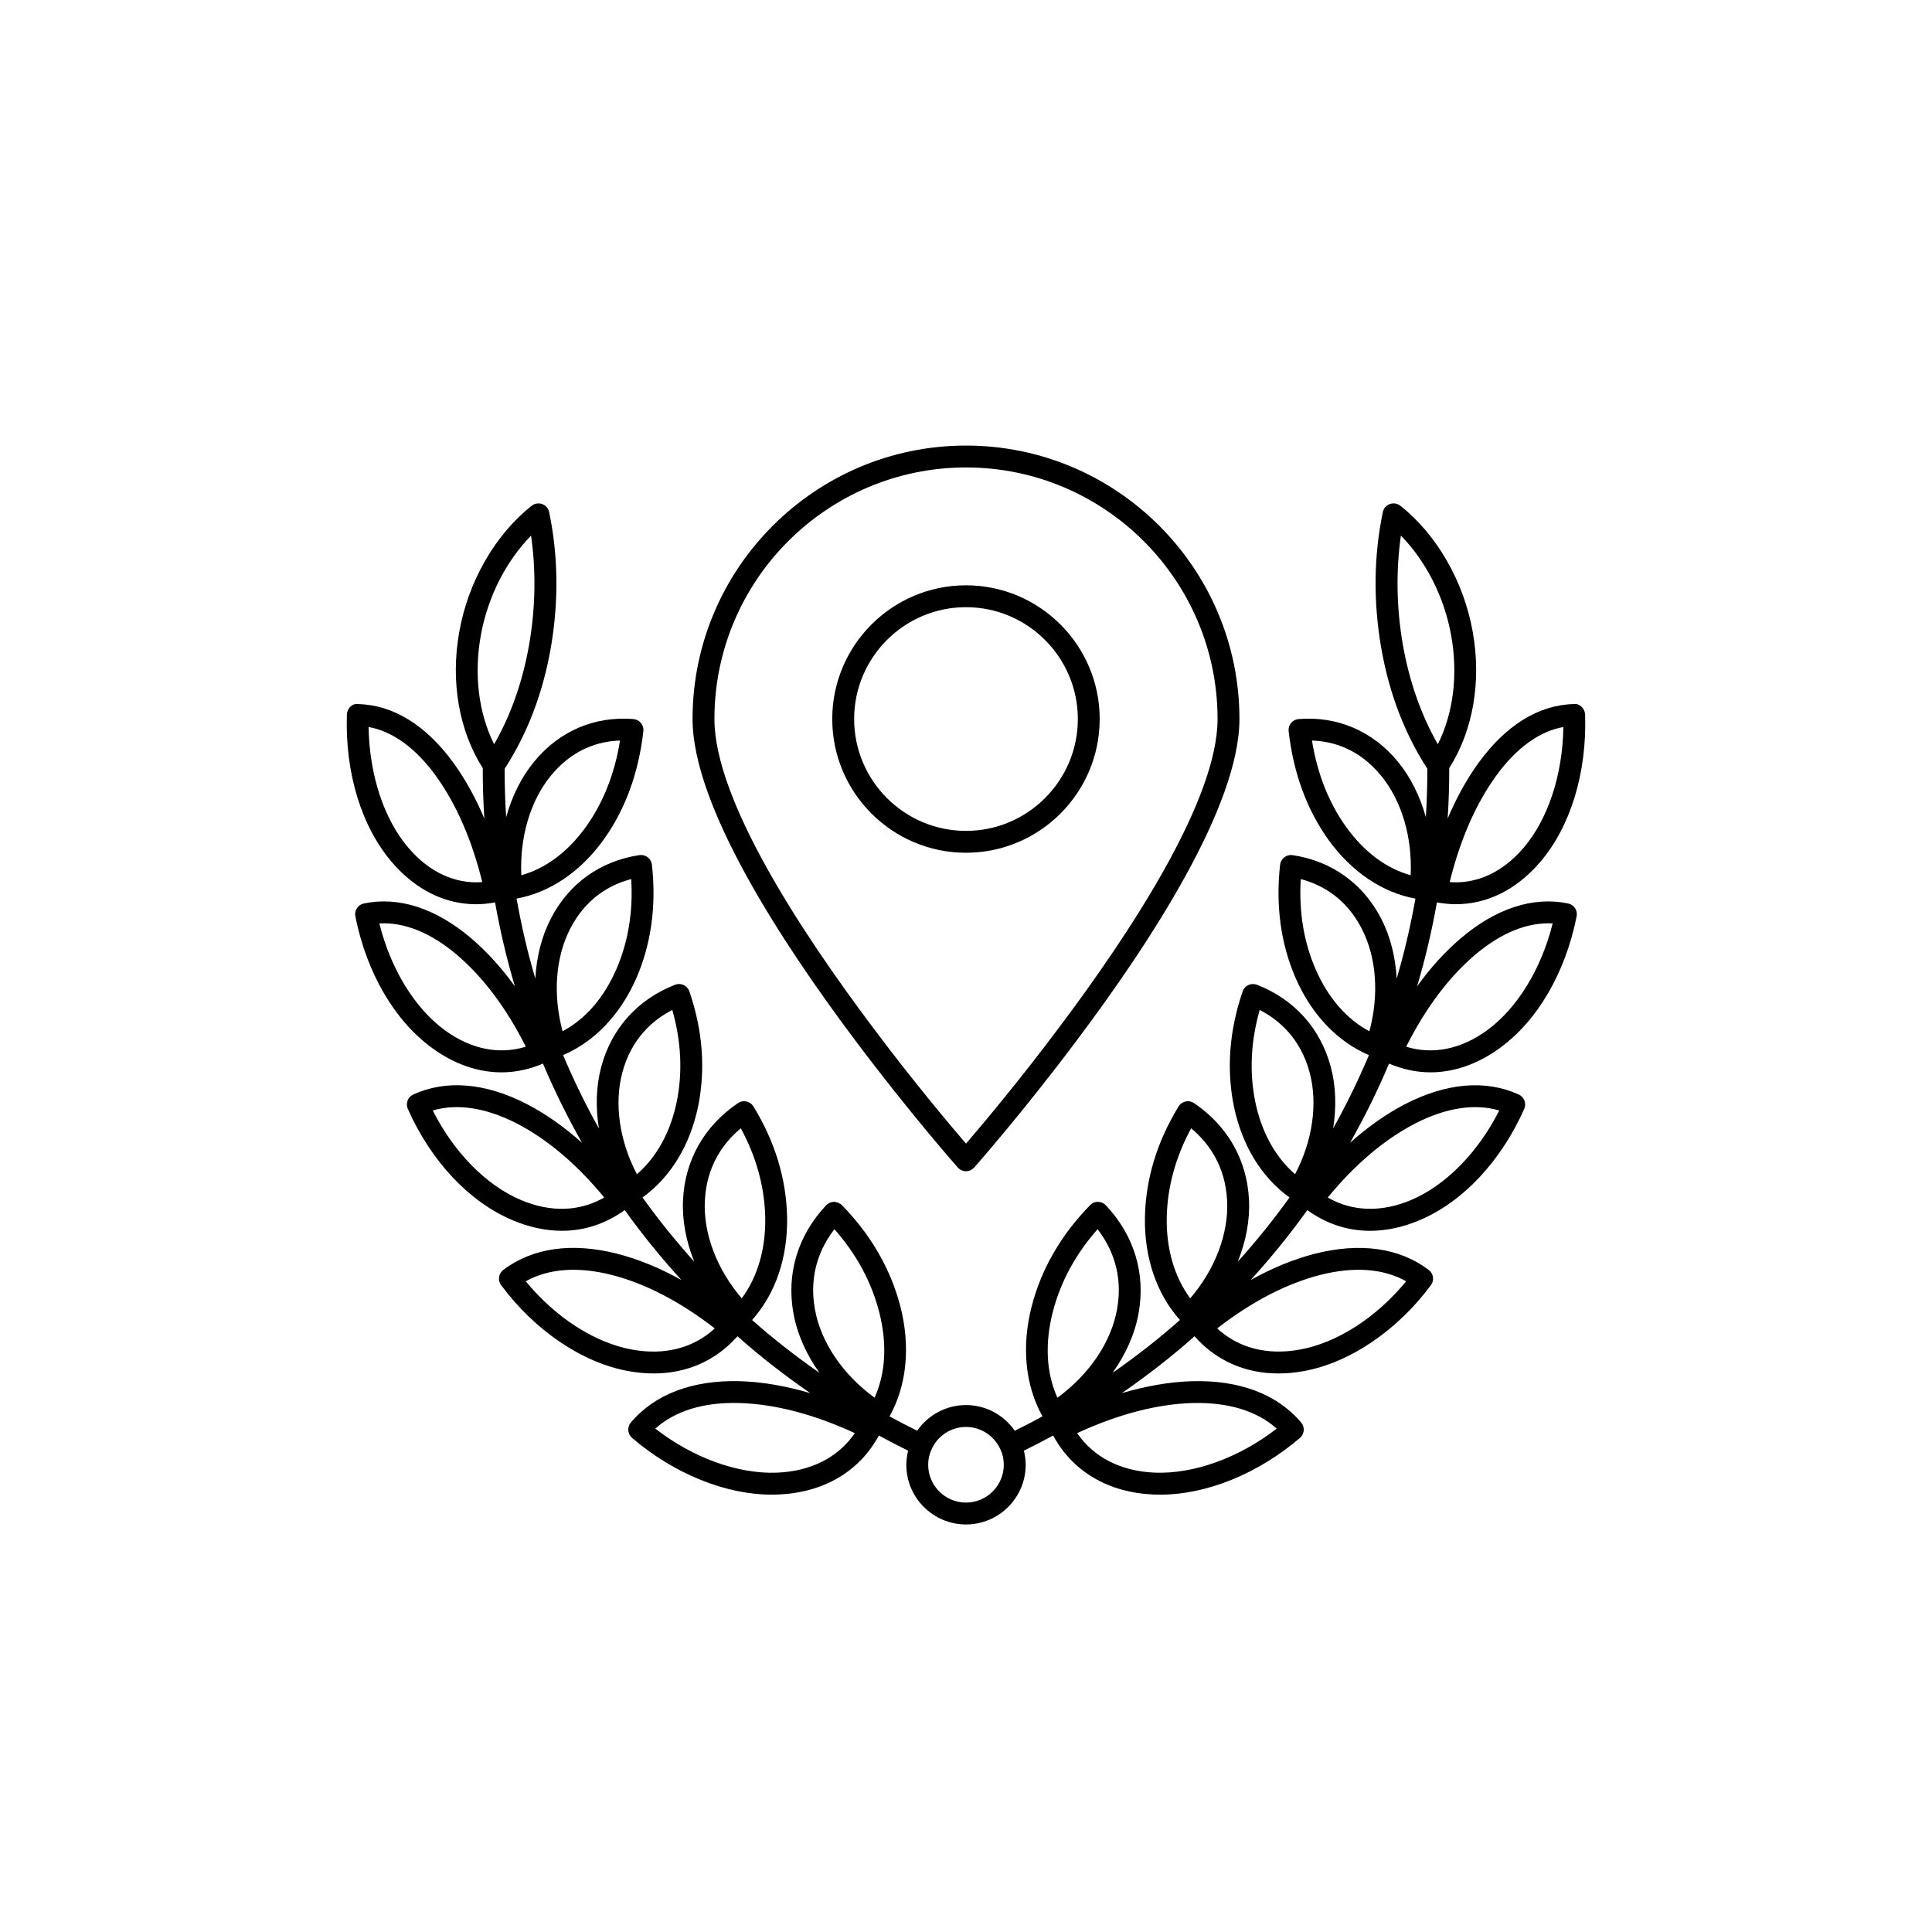
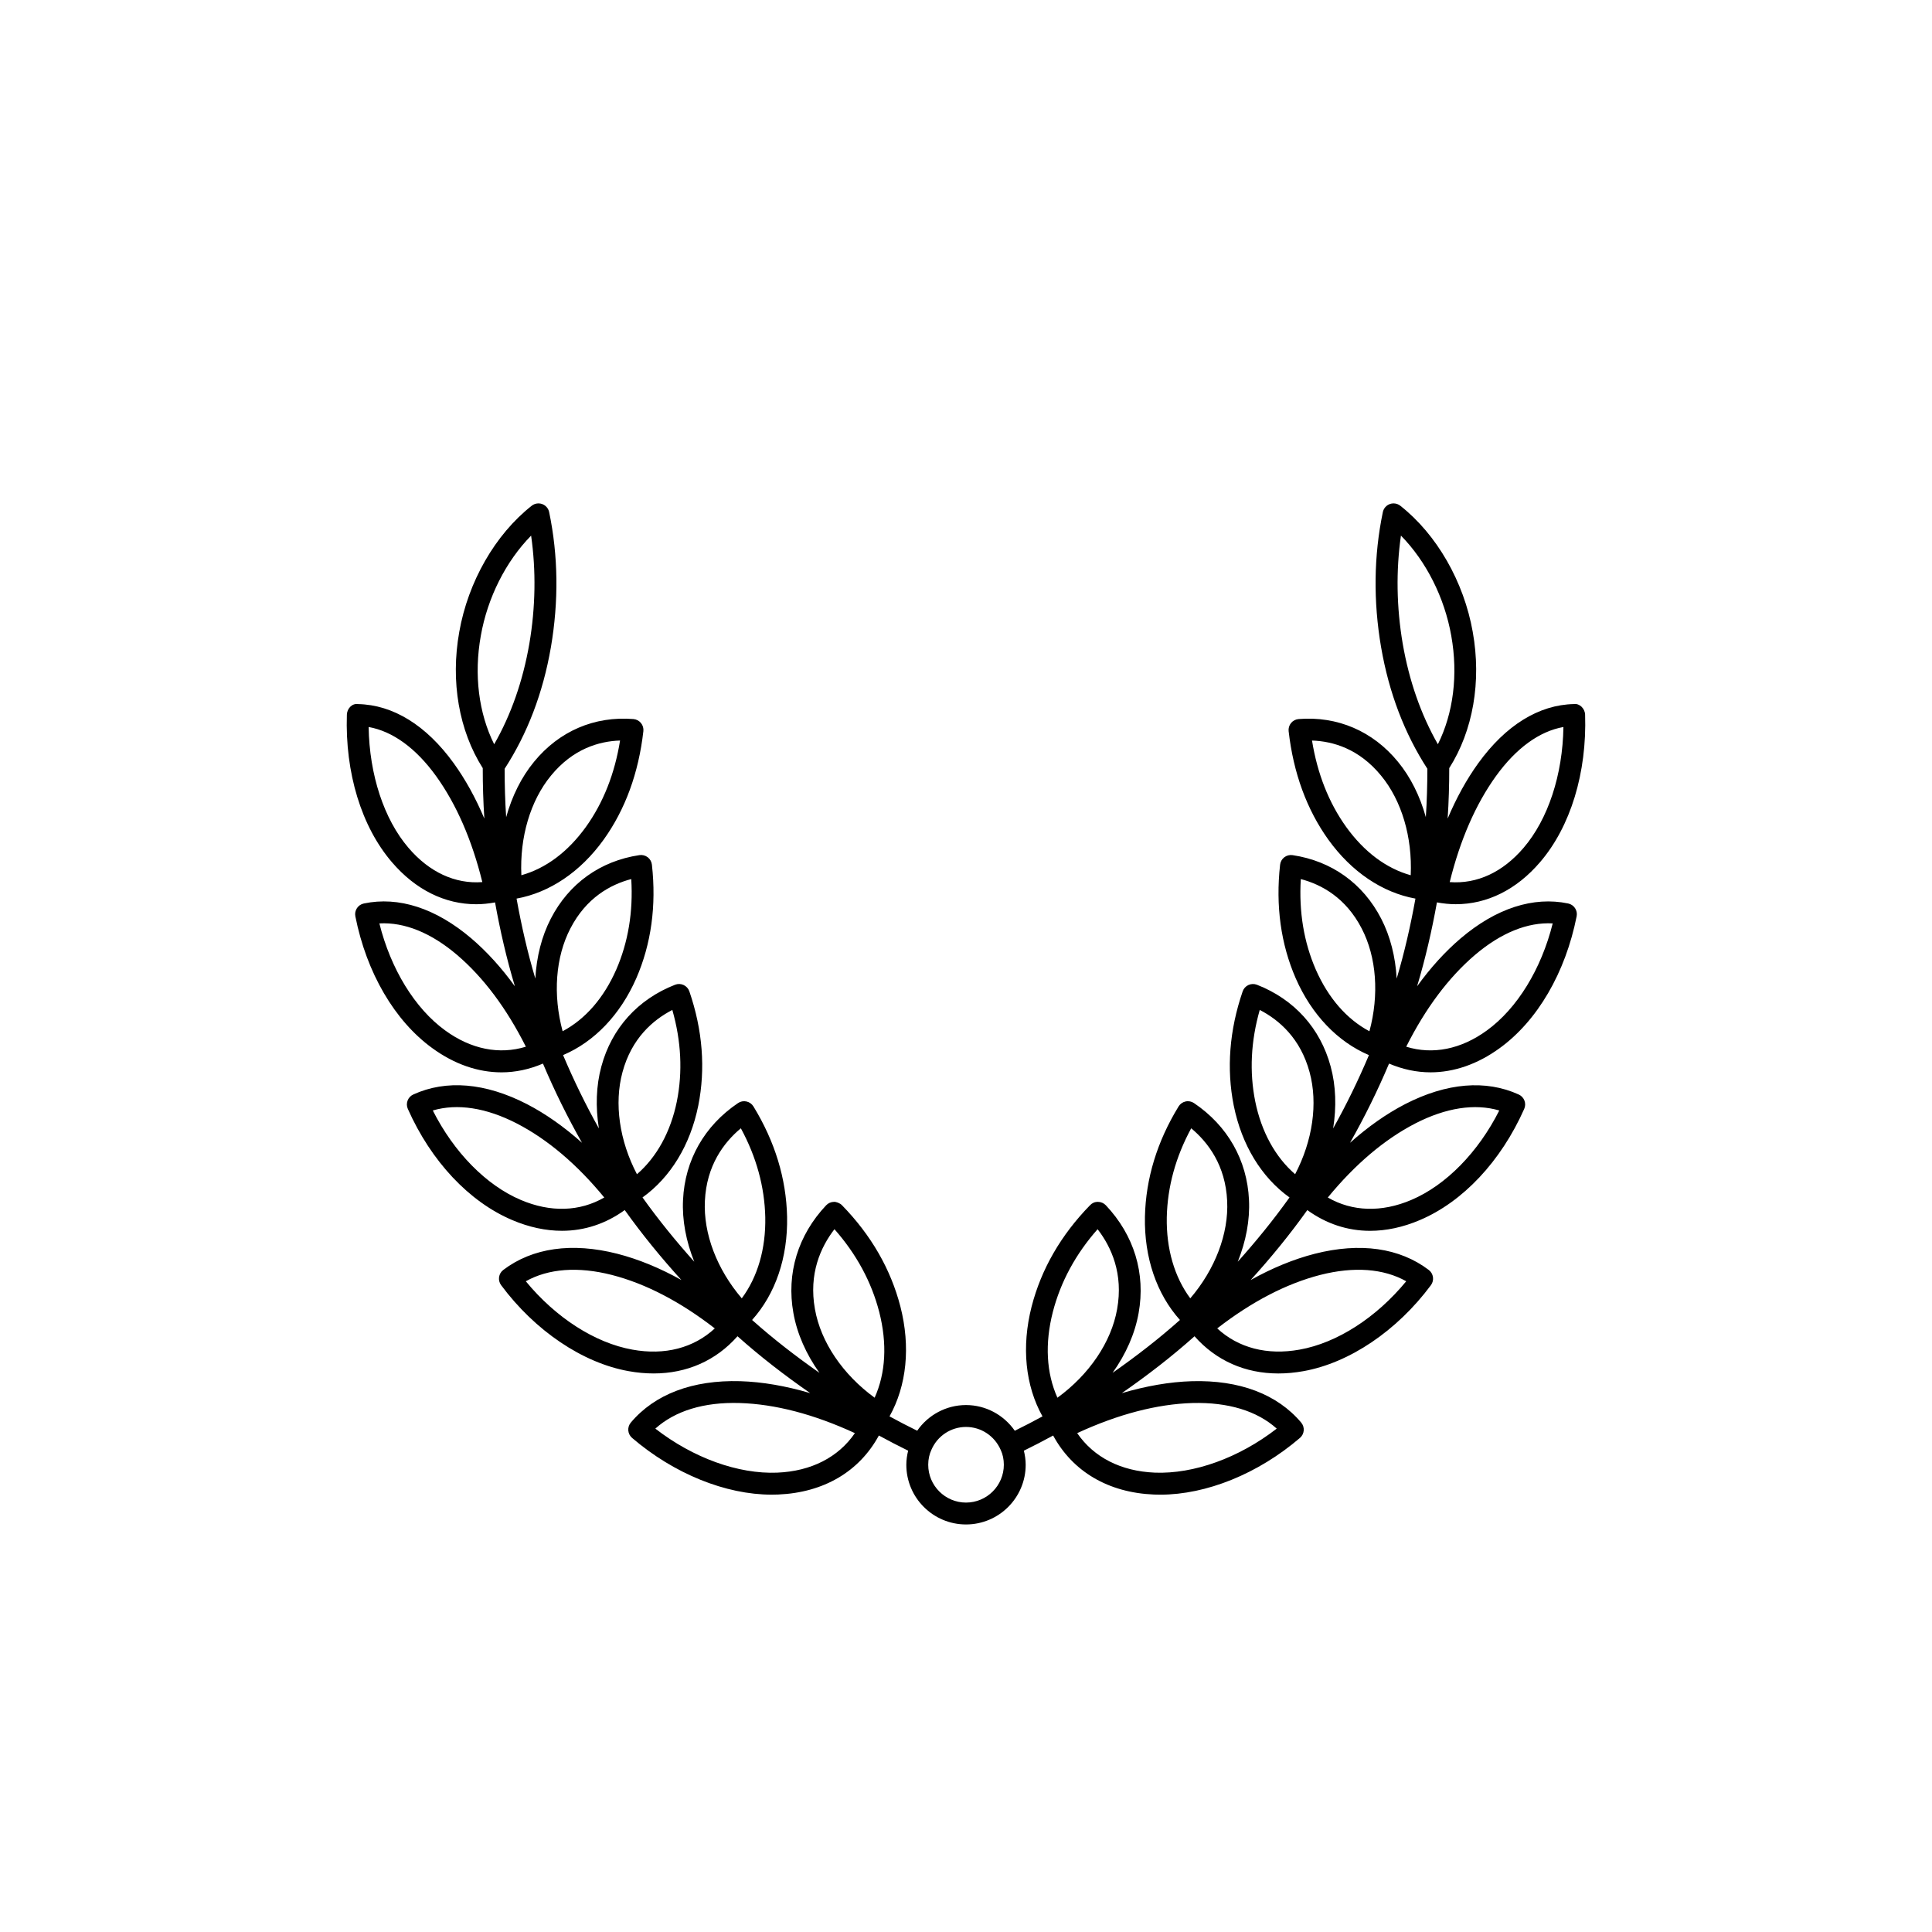
<svg xmlns="http://www.w3.org/2000/svg" fill="#000000" width="800px" height="800px" version="1.1" viewBox="144 144 512 512">
  <g>
-     <path d="m397.83 453.41c0.547 0.621 1.336 0.977 2.168 0.977 0.828 0 1.617-0.355 2.168-0.977 0.129-0.145 12.84-14.527 27.203-33.719 19.656-26.168 43.094-62.184 43.094-85.145 0-39.957-32.508-72.465-72.465-72.465s-72.465 32.512-72.465 72.465c0 22.961 23.438 58.973 43.094 85.141 14.363 19.195 27.074 33.578 27.203 33.723zm2.168-185.53c36.762 0 66.668 29.906 66.668 66.668 0 21.359-22.801 56.199-41.938 81.668-10.734 14.348-20.527 25.969-24.73 30.855-4.203-4.887-13.996-16.508-24.734-30.859-19.133-25.465-41.934-60.305-41.934-81.664-0.004-36.762 29.902-66.668 66.668-66.668z" />
-     <path d="m435.43 334.55c0-19.539-15.898-35.438-35.438-35.438-19.539 0-35.438 15.898-35.438 35.438 0.004 19.539 15.898 35.438 35.441 35.438 19.539 0 35.434-15.898 35.434-35.438zm-65.074 0c0-16.344 13.297-29.641 29.641-29.641s29.641 13.297 29.641 29.641-13.297 29.641-29.641 29.641c-16.348 0-29.641-13.297-29.641-29.641z" />
-     <path d="m523.09 428.18c6.231 0 12.496-2.156 18.34-6.41 10-7.25 17.434-19.984 20.398-34.941 0.309-1.559-0.695-3.074-2.25-3.398-9.23-1.922-19.098 1.262-28.496 9.254-4.148 3.543-8 7.793-11.539 12.695 2.188-7.273 3.902-14.703 5.258-22.238 1.676 0.305 3.344 0.484 4.988 0.484 8.312 0 16.09-3.84 22.344-11.145 8.082-9.418 12.434-23.672 11.938-39.098-0.051-1.586-1.438-3.012-2.953-2.801-9.312 0.191-18.082 5.609-25.363 15.676-3.109 4.312-5.809 9.227-8.113 14.672 0.293-4.43 0.426-8.891 0.422-13.371 6.293-9.895 8.586-22.957 6.231-36.078-2.352-13.332-9.527-25.836-19.199-33.453-0.789-0.621-1.848-0.789-2.785-0.449-0.941 0.344-1.641 1.152-1.844 2.133-2.402 11.523-2.555 23.586-0.457 35.852l0.004 0.004c2.09 12.086 6.234 22.887 12.25 32.16 0 4.293-0.125 8.574-0.402 12.824-1.543-5.539-4.027-10.594-7.387-14.672-6.668-8.145-16.059-12.148-26.328-11.324-0.781 0.062-1.504 0.441-2.004 1.047-0.496 0.605-0.727 1.387-0.641 2.168 1.266 11.098 4.809 20.773 10.535 28.762 0 0.004 0.004 0.004 0.004 0.004 6.144 8.531 14.309 14.012 23.066 15.602-1.293 7.176-2.906 14.258-4.973 21.191-0.32-5.734-1.68-11.195-4.113-15.891-4.793-9.305-13.133-15.277-23.48-16.82-0.762-0.113-1.566 0.09-2.195 0.57-0.621 0.48-1.023 1.195-1.109 1.977-1.207 10.891 0.191 21.016 4.144 30.098 0.004 0.004 0.004 0.004 0.004 0.008 4.234 9.656 11.109 16.82 19.398 20.344-2.812 6.652-5.973 13.141-9.488 19.43 0.91-5.668 0.738-11.297-0.656-16.418-2.723-10.113-9.66-17.805-19.531-21.656-0.734-0.285-1.555-0.262-2.273 0.07-0.715 0.332-1.266 0.941-1.52 1.691-3.519 10.289-4.312 20.48-2.356 30.289 0 0.004 0.004 0.004 0.004 0.008 2.113 10.43 7.359 19 14.77 24.305-4.234 5.934-8.836 11.594-13.711 17.031 2.168-5.406 3.242-11.016 2.973-16.398-0.496-10.527-5.668-19.633-14.57-25.637-0.656-0.445-1.457-0.602-2.234-0.43-0.773 0.168-1.441 0.645-1.855 1.32-5.695 9.297-8.695 19.137-8.918 29.238v0.008c-0.211 10.797 3.094 20.453 9.277 27.34-5.625 5.019-11.629 9.648-17.852 14.012 3.519-4.934 5.93-10.355 6.902-15.848 1.887-10.484-1.195-20.625-8.68-28.555-0.543-0.574-1.293-0.902-2.082-0.91-0.891-0.004-1.547 0.309-2.098 0.875-7.719 7.902-12.934 16.938-15.492 26.852 0 0.004-0.004 0.004-0.004 0.008-2.723 10.66-1.68 20.949 2.879 29.117-2.414 1.312-4.859 2.59-7.34 3.805-2.914-4.195-7.699-6.809-12.926-6.809-5.25 0-10.055 2.629-12.938 6.805-2.481-1.215-4.918-2.488-7.332-3.801 4.559-8.172 5.606-18.457 2.879-29.117 0-0.004-0.004-0.004-0.004-0.008-2.562-9.914-7.773-18.949-15.492-26.852-0.551-0.562-1.543-0.906-2.098-0.875-0.789 0.008-1.539 0.336-2.082 0.91-7.484 7.93-10.566 18.07-8.68 28.543 0.973 5.5 3.387 10.922 6.906 15.859-6.223-4.363-12.227-8.992-17.852-14.012 6.188-6.887 9.492-16.543 9.277-27.34v-0.008c-0.223-10.102-3.223-19.941-8.918-29.238-0.414-0.676-1.082-1.152-1.855-1.32-0.781-0.172-1.582-0.016-2.234 0.43-8.902 6.004-14.074 15.105-14.57 25.625-0.27 5.387 0.805 11 2.973 16.41-4.875-5.438-9.477-11.098-13.711-17.031 7.41-5.305 12.656-13.875 14.77-24.305 0-0.004 0.004-0.004 0.004-0.008 1.957-9.809 1.168-20-2.356-30.289-0.254-0.746-0.805-1.359-1.52-1.691-0.719-0.336-1.539-0.363-2.273-0.07-9.871 3.852-16.809 11.543-19.531 21.648-1.395 5.125-1.566 10.754-0.656 16.426-3.519-6.293-6.676-12.777-9.492-19.434 8.289-3.523 15.164-10.688 19.398-20.344 0.004-0.004 0.004-0.004 0.004-0.008 3.953-9.078 5.352-19.207 4.144-30.098-0.086-0.781-0.488-1.5-1.109-1.977-0.629-0.48-1.434-0.688-2.195-0.57-10.348 1.543-18.688 7.516-23.477 16.812-2.438 4.703-3.801 10.164-4.117 15.902-2.07-6.934-3.684-14.02-4.973-21.191 8.758-1.586 16.922-7.07 23.066-15.602 0.004 0 0.004-0.004 0.004-0.004 5.727-7.988 9.27-17.664 10.535-28.762 0.09-0.781-0.145-1.562-0.641-2.168-0.5-0.605-1.223-0.984-2.004-1.047-10.312-0.82-19.66 3.184-26.324 11.32-3.363 4.082-5.848 9.137-7.394 14.68-0.281-4.25-0.406-8.527-0.402-12.824 6.016-9.273 10.16-20.074 12.25-32.16 0-0.004 0.004-0.004 0.004-0.004 2.098-12.262 1.945-24.324-0.457-35.852-0.203-0.98-0.902-1.789-1.844-2.133-0.934-0.34-1.996-0.176-2.785 0.449-9.672 7.617-16.848 20.121-19.195 33.441-2.359 13.133-0.066 26.195 6.227 36.09-0.004 4.481 0.129 8.938 0.422 13.371-2.301-5.445-5.004-10.359-8.117-14.672-7.281-10.062-16.051-15.48-25.363-15.672-1.609-0.242-2.902 1.219-2.953 2.801-0.496 15.43 3.856 29.68 11.938 39.098 6.254 7.305 14.031 11.145 22.344 11.145 1.645 0 3.312-0.18 4.988-0.484 1.355 7.531 3.07 14.965 5.258 22.238-3.539-4.906-7.394-9.156-11.543-12.703-9.387-7.988-19.254-11.188-28.488-9.25-1.555 0.328-2.559 1.844-2.25 3.398 2.965 14.953 10.398 27.691 20.398 34.941 5.844 4.254 12.109 6.41 18.34 6.41 3.703 0 7.394-0.789 10.98-2.324 3.047 7.203 6.5 14.207 10.348 20.992-4.707-4.199-9.59-7.664-14.633-10.27-10.961-5.637-21.363-6.516-30.082-2.527-1.445 0.66-2.09 2.359-1.445 3.812 6.172 13.898 16.262 24.637 27.676 29.469 4.457 1.898 8.898 2.84 13.18 2.84 5.973 0 11.625-1.875 16.625-5.496 4.617 6.473 9.66 12.641 15.02 18.539-5.68-3.168-11.355-5.512-16.988-6.961-12.035-3.066-22.48-1.578-30.215 4.289-1.266 0.961-1.52 2.762-0.574 4.035 8.984 12.098 21.609 20.613 33.777 22.785 2.277 0.414 4.5 0.613 6.66 0.613 8.801 0 16.504-3.406 22.207-9.859 6.066 5.414 12.539 10.402 19.273 15.074-6.426-1.887-12.648-2.988-18.574-3.164-12.617-0.352-22.621 3.441-28.965 10.961-1.027 1.219-0.879 3.031 0.328 4.07 11.086 9.5 24.781 15.039 36.992 15.039 0.574 0 1.152-0.012 1.723-0.035 12.051-0.504 21.488-6.066 26.688-15.641 2.551 1.391 5.133 2.738 7.758 4.023-0.297 1.199-0.484 2.445-0.484 3.734 0 8.723 7.094 15.816 15.816 15.816 8.723 0 15.816-7.094 15.816-15.816 0-1.297-0.191-2.543-0.48-3.734 2.625-1.281 5.203-2.633 7.758-4.019 5.199 9.574 14.633 15.137 26.688 15.641 0.57 0.023 1.145 0.035 1.723 0.035 12.211 0 25.906-5.543 36.992-15.039 1.207-1.035 1.355-2.852 0.328-4.07-6.348-7.519-16.328-11.312-28.973-10.961-5.922 0.176-12.137 1.277-18.562 3.164 6.738-4.672 13.211-9.66 19.273-15.074 5.703 6.453 13.402 9.859 22.207 9.859 2.16 0 4.387-0.203 6.66-0.613 12.164-2.172 24.793-10.688 33.777-22.785 0.945-1.273 0.691-3.074-0.574-4.035-7.731-5.867-18.176-7.352-30.223-4.285-5.629 1.449-11.305 3.793-16.98 6.961 5.359-5.898 10.402-12.062 15.02-18.539 5 3.621 10.652 5.496 16.625 5.496 4.281 0 8.723-0.941 13.18-2.84 11.414-4.832 21.504-15.57 27.676-29.469 0.645-1.453 0.004-3.152-1.445-3.812-8.715-3.984-19.117-3.113-30.09 2.527-5.039 2.606-9.922 6.066-14.629 10.266 3.848-6.789 7.301-13.789 10.344-20.992 3.594 1.527 7.285 2.316 10.988 2.316zm11.754-31.086c6.941-5.902 13.996-8.746 20.629-8.379-3.012 12.082-9.406 22.539-17.445 28.367-0.004 0-0.004 0.004-0.004 0.004-6.848 4.992-14.336 6.477-21.371 4.305 5.113-10.18 11.227-18.344 18.191-24.297zm5.609-47.445c5.359-7.406 11.48-11.84 17.859-12.984-0.191 12.641-4.055 24.449-10.574 32.043 0 0 0 0.004-0.004 0.004-5.492 6.422-12.301 9.605-19.555 9.055 2.766-11.199 6.891-20.648 12.273-28.117zm-22.609 26.301c-6.461-1.793-12.328-6.168-17.105-12.801-4.602-6.422-7.637-14.109-9.051-22.895 5.566 0.184 12.484 2.188 18.309 9.305 5.461 6.625 8.305 16.312 7.848 26.391zm-25.16 24.988c-3.16-7.262-4.492-15.312-3.969-23.973 5.496 1.441 11.938 4.945 16.152 13.125 3.93 7.582 4.641 17.559 2.035 27.207-6.027-3.215-10.906-8.812-14.219-16.359zm-16.047 34.941c-1.566-7.832-1.16-15.969 1.199-24.234 5.148 2.66 10.797 7.547 13.207 16.488 2.254 8.277 0.812 18.184-3.832 27.047-5.231-4.512-8.941-11.246-10.574-19.301zm-53.633 55.797c2.059-7.973 6.043-15.332 11.863-21.922 3.672 4.762 6.856 11.828 5.168 21.199-1.543 8.723-7.375 17.309-15.816 23.461-2.938-6.539-3.367-14.332-1.215-22.738zm-57.875-21.922c5.82 6.59 9.805 13.949 11.863 21.922 2.148 8.406 1.723 16.195-1.215 22.734-8.441-6.152-14.277-14.742-15.82-23.473-1.684-9.359 1.5-16.422 5.172-21.184zm-56.172-41.625c2.41-8.938 8.055-13.824 13.207-16.48 2.359 8.266 2.762 16.402 1.199 24.234-1.633 8.055-5.344 14.789-10.574 19.301-4.648-8.863-6.086-18.773-3.832-27.055zm-13.824-38.047c4.211-8.176 10.652-11.676 16.148-13.121 0.523 8.66-0.809 16.711-3.969 23.973-3.312 7.547-8.188 13.145-14.219 16.359-2.606-9.645-1.895-19.621 2.039-27.211zm-5.125-40.535c5.824-7.113 12.738-9.113 18.305-9.297-1.41 8.785-4.449 16.477-9.051 22.895-4.781 6.633-10.648 11.008-17.105 12.801-0.461-10.074 2.383-19.762 7.852-26.398zm-37.746 19.164c-0.004 0-0.004-0.004-0.004-0.004-6.519-7.594-10.383-19.402-10.574-32.043 6.375 1.145 12.5 5.578 17.855 12.98 5.387 7.473 9.508 16.922 12.273 28.121-7.195 0.555-14.059-2.633-19.551-9.055zm9.715 48.375-0.004-0.004c-8.039-5.828-14.434-16.285-17.445-28.367 6.66-0.363 13.688 2.477 20.621 8.375 6.969 5.957 13.082 14.121 18.199 24.301-7.027 2.164-14.52 0.684-21.371-4.305zm20.031 44.914c0-0.004-0.004-0.004-0.004-0.004-9.172-3.883-17.734-12.633-23.32-23.707 6.496-1.906 14.121-0.746 22.258 3.438 8.156 4.215 15.941 10.809 23.184 19.625-6.496 3.754-14.238 4-22.117 0.648zm67.973 72.266c-0.004 0-0.004 0-0.008 0.004-10.352 0.414-22.258-3.871-32.312-11.668 5.227-4.707 12.859-7.062 22.316-6.785 9.422 0.281 19.691 2.961 30.566 7.981-4.391 6.41-11.586 10.098-20.562 10.469zm110.03-18.449c9.434-0.242 17.098 2.078 22.324 6.785-10.062 7.793-21.977 12.055-32.312 11.668-0.004-0.004-0.004-0.004-0.008-0.004-8.977-0.375-16.168-4.062-20.562-10.469 10.875-5.019 21.145-7.699 30.559-7.981zm59.039-74.086c8.141-4.18 15.777-5.344 22.262-3.438-5.586 11.074-14.148 19.824-23.32 23.707-0.004 0-0.004 0-0.004 0.004-7.875 3.348-15.617 3.102-22.117-0.648 7.242-8.816 15.031-15.414 23.18-19.625zm-3.797-155.79c6.676 6.801 11.543 16.391 13.336 26.551 1.852 10.312 0.555 20.531-3.547 28.746-4.481-7.84-7.609-16.785-9.32-26.652-1.645-9.609-1.797-19.41-0.469-28.645zm-55.582 157.07c4.535 3.785 9.086 9.875 9.527 19.242 0.43 8.668-3.188 18.125-9.773 25.824-4.195-5.637-6.387-13.141-6.227-21.492 0.18-8.078 2.356-15.992 6.473-23.574zm-119.35 0c4.117 7.582 6.293 15.5 6.473 23.574 0.164 8.352-2.031 15.855-6.227 21.492-6.59-7.703-10.203-17.16-9.773-25.836 0.441-9.355 4.992-15.449 9.527-19.23zm-68.914-130.52c1.789-10.152 6.656-19.738 13.332-26.543 1.328 9.234 1.176 19.035-0.469 28.641-1.707 9.871-4.836 18.812-9.32 26.652-4.102-8.211-5.398-18.43-3.543-28.75zm40.188 189.18h-0.008c-9.938-1.777-20.32-8.473-28.254-18.117 6.023-3.371 13.832-3.965 22.809-1.676 8.965 2.309 18.129 7.07 27.277 14.168-5.609 5.188-13.238 7.184-21.824 5.625zm88.402 40.531c-5.523 0-10.02-4.496-10.02-10.02 0-1.434 0.285-2.789 0.867-4.012 1.586-3.652 5.18-6.012 9.152-6.012 3.969 0 7.559 2.356 9.191 6.09 0 0.004 0.004 0.004 0.004 0.008 0.539 1.133 0.824 2.492 0.824 3.922 0 5.527-4.496 10.023-10.02 10.023zm93.844-60.324c8.973-2.285 16.793-1.703 22.812 1.672-7.934 9.645-18.316 16.344-28.254 18.117h-0.008c-8.574 1.551-16.215-0.438-21.824-5.625 9.152-7.094 18.316-11.855 27.273-14.164z" />
+     <path d="m523.09 428.18c6.231 0 12.496-2.156 18.34-6.41 10-7.25 17.434-19.984 20.398-34.941 0.309-1.559-0.695-3.074-2.25-3.398-9.23-1.922-19.098 1.262-28.496 9.254-4.148 3.543-8 7.793-11.539 12.695 2.188-7.273 3.902-14.703 5.258-22.238 1.676 0.305 3.344 0.484 4.988 0.484 8.312 0 16.09-3.84 22.344-11.145 8.082-9.418 12.434-23.672 11.938-39.098-0.051-1.586-1.438-3.012-2.953-2.801-9.312 0.191-18.082 5.609-25.363 15.676-3.109 4.312-5.809 9.227-8.113 14.672 0.293-4.43 0.426-8.891 0.422-13.371 6.293-9.895 8.586-22.957 6.231-36.078-2.352-13.332-9.527-25.836-19.199-33.453-0.789-0.621-1.848-0.789-2.785-0.449-0.941 0.344-1.641 1.152-1.844 2.133-2.402 11.523-2.555 23.586-0.457 35.852l0.004 0.004c2.09 12.086 6.234 22.887 12.25 32.16 0 4.293-0.125 8.574-0.402 12.824-1.543-5.539-4.027-10.594-7.387-14.672-6.668-8.145-16.059-12.148-26.328-11.324-0.781 0.062-1.504 0.441-2.004 1.047-0.496 0.605-0.727 1.387-0.641 2.168 1.266 11.098 4.809 20.773 10.535 28.762 0 0.004 0.004 0.004 0.004 0.004 6.144 8.531 14.309 14.012 23.066 15.602-1.293 7.176-2.906 14.258-4.973 21.191-0.32-5.734-1.68-11.195-4.113-15.891-4.793-9.305-13.133-15.277-23.48-16.82-0.762-0.113-1.566 0.09-2.195 0.57-0.621 0.48-1.023 1.195-1.109 1.977-1.207 10.891 0.191 21.016 4.144 30.098 0.004 0.004 0.004 0.004 0.004 0.008 4.234 9.656 11.109 16.82 19.398 20.344-2.812 6.652-5.973 13.141-9.488 19.43 0.91-5.668 0.738-11.297-0.656-16.418-2.723-10.113-9.66-17.805-19.531-21.656-0.734-0.285-1.555-0.262-2.273 0.07-0.715 0.332-1.266 0.941-1.52 1.691-3.519 10.289-4.312 20.48-2.356 30.289 0 0.004 0.004 0.004 0.004 0.008 2.113 10.43 7.359 19 14.77 24.305-4.234 5.934-8.836 11.594-13.711 17.031 2.168-5.406 3.242-11.016 2.973-16.398-0.496-10.527-5.668-19.633-14.57-25.637-0.656-0.445-1.457-0.602-2.234-0.43-0.773 0.168-1.441 0.645-1.855 1.32-5.695 9.297-8.695 19.137-8.918 29.238v0.008c-0.211 10.797 3.094 20.453 9.277 27.34-5.625 5.019-11.629 9.648-17.852 14.012 3.519-4.934 5.93-10.355 6.902-15.848 1.887-10.484-1.195-20.625-8.68-28.555-0.543-0.574-1.293-0.902-2.082-0.91-0.891-0.004-1.547 0.309-2.098 0.875-7.719 7.902-12.934 16.938-15.492 26.852 0 0.004-0.004 0.004-0.004 0.008-2.723 10.66-1.68 20.949 2.879 29.117-2.414 1.312-4.859 2.59-7.34 3.805-2.914-4.195-7.699-6.809-12.926-6.809-5.25 0-10.055 2.629-12.938 6.805-2.481-1.215-4.918-2.488-7.332-3.801 4.559-8.172 5.606-18.457 2.879-29.117 0-0.004-0.004-0.004-0.004-0.008-2.562-9.914-7.773-18.949-15.492-26.852-0.551-0.562-1.543-0.906-2.098-0.875-0.789 0.008-1.539 0.336-2.082 0.91-7.484 7.93-10.566 18.07-8.68 28.543 0.973 5.5 3.387 10.922 6.906 15.859-6.223-4.363-12.227-8.992-17.852-14.012 6.188-6.887 9.492-16.543 9.277-27.34v-0.008c-0.223-10.102-3.223-19.941-8.918-29.238-0.414-0.676-1.082-1.152-1.855-1.32-0.781-0.172-1.582-0.016-2.234 0.43-8.902 6.004-14.074 15.105-14.57 25.625-0.27 5.387 0.805 11 2.973 16.41-4.875-5.438-9.477-11.098-13.711-17.031 7.41-5.305 12.656-13.875 14.77-24.305 0-0.004 0.004-0.004 0.004-0.008 1.957-9.809 1.168-20-2.356-30.289-0.254-0.746-0.805-1.359-1.52-1.691-0.719-0.336-1.539-0.363-2.273-0.07-9.871 3.852-16.809 11.543-19.531 21.648-1.395 5.125-1.566 10.754-0.656 16.426-3.519-6.293-6.676-12.777-9.492-19.434 8.289-3.523 15.164-10.688 19.398-20.344 0.004-0.004 0.004-0.004 0.004-0.008 3.953-9.078 5.352-19.207 4.144-30.098-0.086-0.781-0.488-1.5-1.109-1.977-0.629-0.48-1.434-0.688-2.195-0.57-10.348 1.543-18.688 7.516-23.477 16.812-2.438 4.703-3.801 10.164-4.117 15.902-2.07-6.934-3.684-14.02-4.973-21.191 8.758-1.586 16.922-7.07 23.066-15.602 0.004 0 0.004-0.004 0.004-0.004 5.727-7.988 9.27-17.664 10.535-28.762 0.09-0.781-0.145-1.562-0.641-2.168-0.5-0.605-1.223-0.984-2.004-1.047-10.312-0.82-19.66 3.184-26.324 11.32-3.363 4.082-5.848 9.137-7.394 14.68-0.281-4.25-0.406-8.527-0.402-12.824 6.016-9.273 10.16-20.074 12.25-32.16 0-0.004 0.004-0.004 0.004-0.004 2.098-12.262 1.945-24.324-0.457-35.852-0.203-0.98-0.902-1.789-1.844-2.133-0.934-0.34-1.996-0.176-2.785 0.449-9.672 7.617-16.848 20.121-19.195 33.441-2.359 13.133-0.066 26.195 6.227 36.09-0.004 4.481 0.129 8.938 0.422 13.371-2.301-5.445-5.004-10.359-8.117-14.672-7.281-10.062-16.051-15.48-25.363-15.672-1.609-0.242-2.902 1.219-2.953 2.801-0.496 15.43 3.856 29.68 11.938 39.098 6.254 7.305 14.031 11.145 22.344 11.145 1.645 0 3.312-0.18 4.988-0.484 1.355 7.531 3.07 14.965 5.258 22.238-3.539-4.906-7.394-9.156-11.543-12.703-9.387-7.988-19.254-11.188-28.488-9.25-1.555 0.328-2.559 1.844-2.25 3.398 2.965 14.953 10.398 27.691 20.398 34.941 5.844 4.254 12.109 6.41 18.34 6.41 3.703 0 7.394-0.789 10.98-2.324 3.047 7.203 6.5 14.207 10.348 20.992-4.707-4.199-9.59-7.664-14.633-10.27-10.961-5.637-21.363-6.516-30.082-2.527-1.445 0.66-2.09 2.359-1.445 3.812 6.172 13.898 16.262 24.637 27.676 29.469 4.457 1.898 8.898 2.84 13.18 2.84 5.973 0 11.625-1.875 16.625-5.496 4.617 6.473 9.66 12.641 15.02 18.539-5.68-3.168-11.355-5.512-16.988-6.961-12.035-3.066-22.48-1.578-30.215 4.289-1.266 0.961-1.52 2.762-0.574 4.035 8.984 12.098 21.609 20.613 33.777 22.785 2.277 0.414 4.5 0.613 6.66 0.613 8.801 0 16.504-3.406 22.207-9.859 6.066 5.414 12.539 10.402 19.273 15.074-6.426-1.887-12.648-2.988-18.574-3.164-12.617-0.352-22.621 3.441-28.965 10.961-1.027 1.219-0.879 3.031 0.328 4.07 11.086 9.5 24.781 15.039 36.992 15.039 0.574 0 1.152-0.012 1.723-0.035 12.051-0.504 21.488-6.066 26.688-15.641 2.551 1.391 5.133 2.738 7.758 4.023-0.297 1.199-0.484 2.445-0.484 3.734 0 8.723 7.094 15.816 15.816 15.816 8.723 0 15.816-7.094 15.816-15.816 0-1.297-0.191-2.543-0.48-3.734 2.625-1.281 5.203-2.633 7.758-4.019 5.199 9.574 14.633 15.137 26.688 15.641 0.57 0.023 1.145 0.035 1.723 0.035 12.211 0 25.906-5.543 36.992-15.039 1.207-1.035 1.355-2.852 0.328-4.07-6.348-7.519-16.328-11.312-28.973-10.961-5.922 0.176-12.137 1.277-18.562 3.164 6.738-4.672 13.211-9.66 19.273-15.074 5.703 6.453 13.402 9.859 22.207 9.859 2.16 0 4.387-0.203 6.66-0.613 12.164-2.172 24.793-10.688 33.777-22.785 0.945-1.273 0.691-3.074-0.574-4.035-7.731-5.867-18.176-7.352-30.223-4.285-5.629 1.449-11.305 3.793-16.98 6.961 5.359-5.898 10.402-12.062 15.02-18.539 5 3.621 10.652 5.496 16.625 5.496 4.281 0 8.723-0.941 13.18-2.84 11.414-4.832 21.504-15.57 27.676-29.469 0.645-1.453 0.004-3.152-1.445-3.812-8.715-3.984-19.117-3.113-30.09 2.527-5.039 2.606-9.922 6.066-14.629 10.266 3.848-6.789 7.301-13.789 10.344-20.992 3.594 1.527 7.285 2.316 10.988 2.316m11.754-31.086c6.941-5.902 13.996-8.746 20.629-8.379-3.012 12.082-9.406 22.539-17.445 28.367-0.004 0-0.004 0.004-0.004 0.004-6.848 4.992-14.336 6.477-21.371 4.305 5.113-10.18 11.227-18.344 18.191-24.297zm5.609-47.445c5.359-7.406 11.48-11.84 17.859-12.984-0.191 12.641-4.055 24.449-10.574 32.043 0 0 0 0.004-0.004 0.004-5.492 6.422-12.301 9.605-19.555 9.055 2.766-11.199 6.891-20.648 12.273-28.117zm-22.609 26.301c-6.461-1.793-12.328-6.168-17.105-12.801-4.602-6.422-7.637-14.109-9.051-22.895 5.566 0.184 12.484 2.188 18.309 9.305 5.461 6.625 8.305 16.312 7.848 26.391zm-25.16 24.988c-3.16-7.262-4.492-15.312-3.969-23.973 5.496 1.441 11.938 4.945 16.152 13.125 3.93 7.582 4.641 17.559 2.035 27.207-6.027-3.215-10.906-8.812-14.219-16.359zm-16.047 34.941c-1.566-7.832-1.16-15.969 1.199-24.234 5.148 2.66 10.797 7.547 13.207 16.488 2.254 8.277 0.812 18.184-3.832 27.047-5.231-4.512-8.941-11.246-10.574-19.301zm-53.633 55.797c2.059-7.973 6.043-15.332 11.863-21.922 3.672 4.762 6.856 11.828 5.168 21.199-1.543 8.723-7.375 17.309-15.816 23.461-2.938-6.539-3.367-14.332-1.215-22.738zm-57.875-21.922c5.82 6.59 9.805 13.949 11.863 21.922 2.148 8.406 1.723 16.195-1.215 22.734-8.441-6.152-14.277-14.742-15.82-23.473-1.684-9.359 1.5-16.422 5.172-21.184zm-56.172-41.625c2.41-8.938 8.055-13.824 13.207-16.48 2.359 8.266 2.762 16.402 1.199 24.234-1.633 8.055-5.344 14.789-10.574 19.301-4.648-8.863-6.086-18.773-3.832-27.055zm-13.824-38.047c4.211-8.176 10.652-11.676 16.148-13.121 0.523 8.66-0.809 16.711-3.969 23.973-3.312 7.547-8.188 13.145-14.219 16.359-2.606-9.645-1.895-19.621 2.039-27.211zm-5.125-40.535c5.824-7.113 12.738-9.113 18.305-9.297-1.41 8.785-4.449 16.477-9.051 22.895-4.781 6.633-10.648 11.008-17.105 12.801-0.461-10.074 2.383-19.762 7.852-26.398zm-37.746 19.164c-0.004 0-0.004-0.004-0.004-0.004-6.519-7.594-10.383-19.402-10.574-32.043 6.375 1.145 12.5 5.578 17.855 12.98 5.387 7.473 9.508 16.922 12.273 28.121-7.195 0.555-14.059-2.633-19.551-9.055zm9.715 48.375-0.004-0.004c-8.039-5.828-14.434-16.285-17.445-28.367 6.66-0.363 13.688 2.477 20.621 8.375 6.969 5.957 13.082 14.121 18.199 24.301-7.027 2.164-14.52 0.684-21.371-4.305zm20.031 44.914c0-0.004-0.004-0.004-0.004-0.004-9.172-3.883-17.734-12.633-23.32-23.707 6.496-1.906 14.121-0.746 22.258 3.438 8.156 4.215 15.941 10.809 23.184 19.625-6.496 3.754-14.238 4-22.117 0.648zm67.973 72.266c-0.004 0-0.004 0-0.008 0.004-10.352 0.414-22.258-3.871-32.312-11.668 5.227-4.707 12.859-7.062 22.316-6.785 9.422 0.281 19.691 2.961 30.566 7.981-4.391 6.41-11.586 10.098-20.562 10.469zm110.03-18.449c9.434-0.242 17.098 2.078 22.324 6.785-10.062 7.793-21.977 12.055-32.312 11.668-0.004-0.004-0.004-0.004-0.008-0.004-8.977-0.375-16.168-4.062-20.562-10.469 10.875-5.019 21.145-7.699 30.559-7.981zm59.039-74.086c8.141-4.18 15.777-5.344 22.262-3.438-5.586 11.074-14.148 19.824-23.32 23.707-0.004 0-0.004 0-0.004 0.004-7.875 3.348-15.617 3.102-22.117-0.648 7.242-8.816 15.031-15.414 23.18-19.625zm-3.797-155.79c6.676 6.801 11.543 16.391 13.336 26.551 1.852 10.312 0.555 20.531-3.547 28.746-4.481-7.84-7.609-16.785-9.32-26.652-1.645-9.609-1.797-19.41-0.469-28.645zm-55.582 157.07c4.535 3.785 9.086 9.875 9.527 19.242 0.43 8.668-3.188 18.125-9.773 25.824-4.195-5.637-6.387-13.141-6.227-21.492 0.18-8.078 2.356-15.992 6.473-23.574zm-119.35 0c4.117 7.582 6.293 15.5 6.473 23.574 0.164 8.352-2.031 15.855-6.227 21.492-6.59-7.703-10.203-17.16-9.773-25.836 0.441-9.355 4.992-15.449 9.527-19.23zm-68.914-130.52c1.789-10.152 6.656-19.738 13.332-26.543 1.328 9.234 1.176 19.035-0.469 28.641-1.707 9.871-4.836 18.812-9.32 26.652-4.102-8.211-5.398-18.43-3.543-28.75zm40.188 189.18h-0.008c-9.938-1.777-20.32-8.473-28.254-18.117 6.023-3.371 13.832-3.965 22.809-1.676 8.965 2.309 18.129 7.07 27.277 14.168-5.609 5.188-13.238 7.184-21.824 5.625zm88.402 40.531c-5.523 0-10.02-4.496-10.02-10.02 0-1.434 0.285-2.789 0.867-4.012 1.586-3.652 5.18-6.012 9.152-6.012 3.969 0 7.559 2.356 9.191 6.09 0 0.004 0.004 0.004 0.004 0.008 0.539 1.133 0.824 2.492 0.824 3.922 0 5.527-4.496 10.023-10.02 10.023zm93.844-60.324c8.973-2.285 16.793-1.703 22.812 1.672-7.934 9.645-18.316 16.344-28.254 18.117h-0.008c-8.574 1.551-16.215-0.438-21.824-5.625 9.152-7.094 18.316-11.855 27.273-14.164z" />
  </g>
</svg>